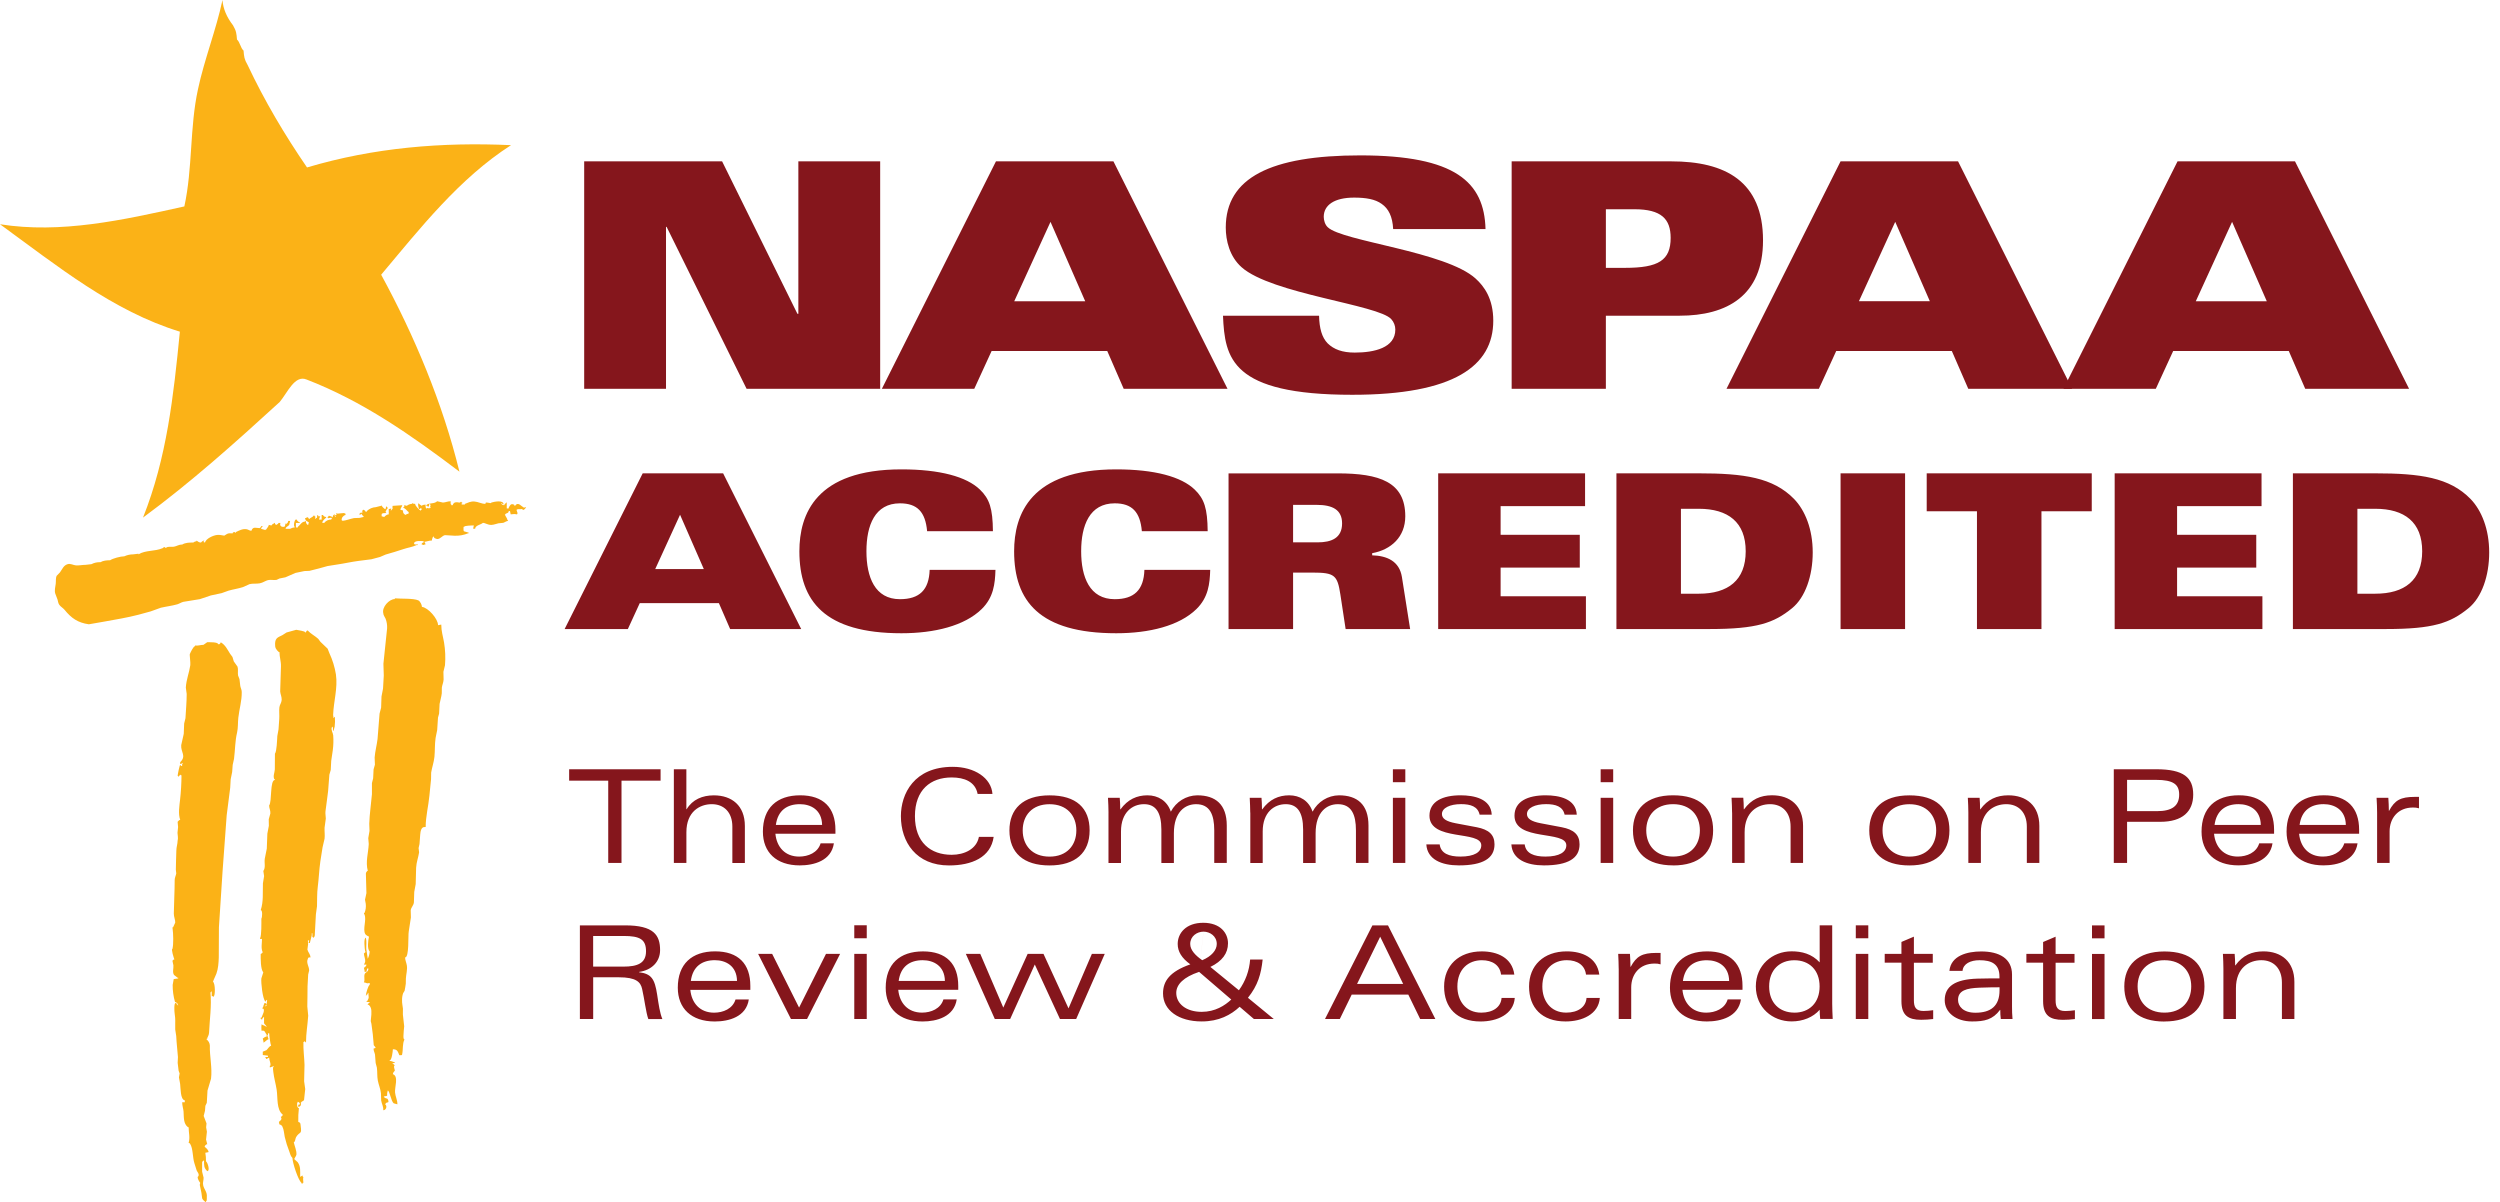
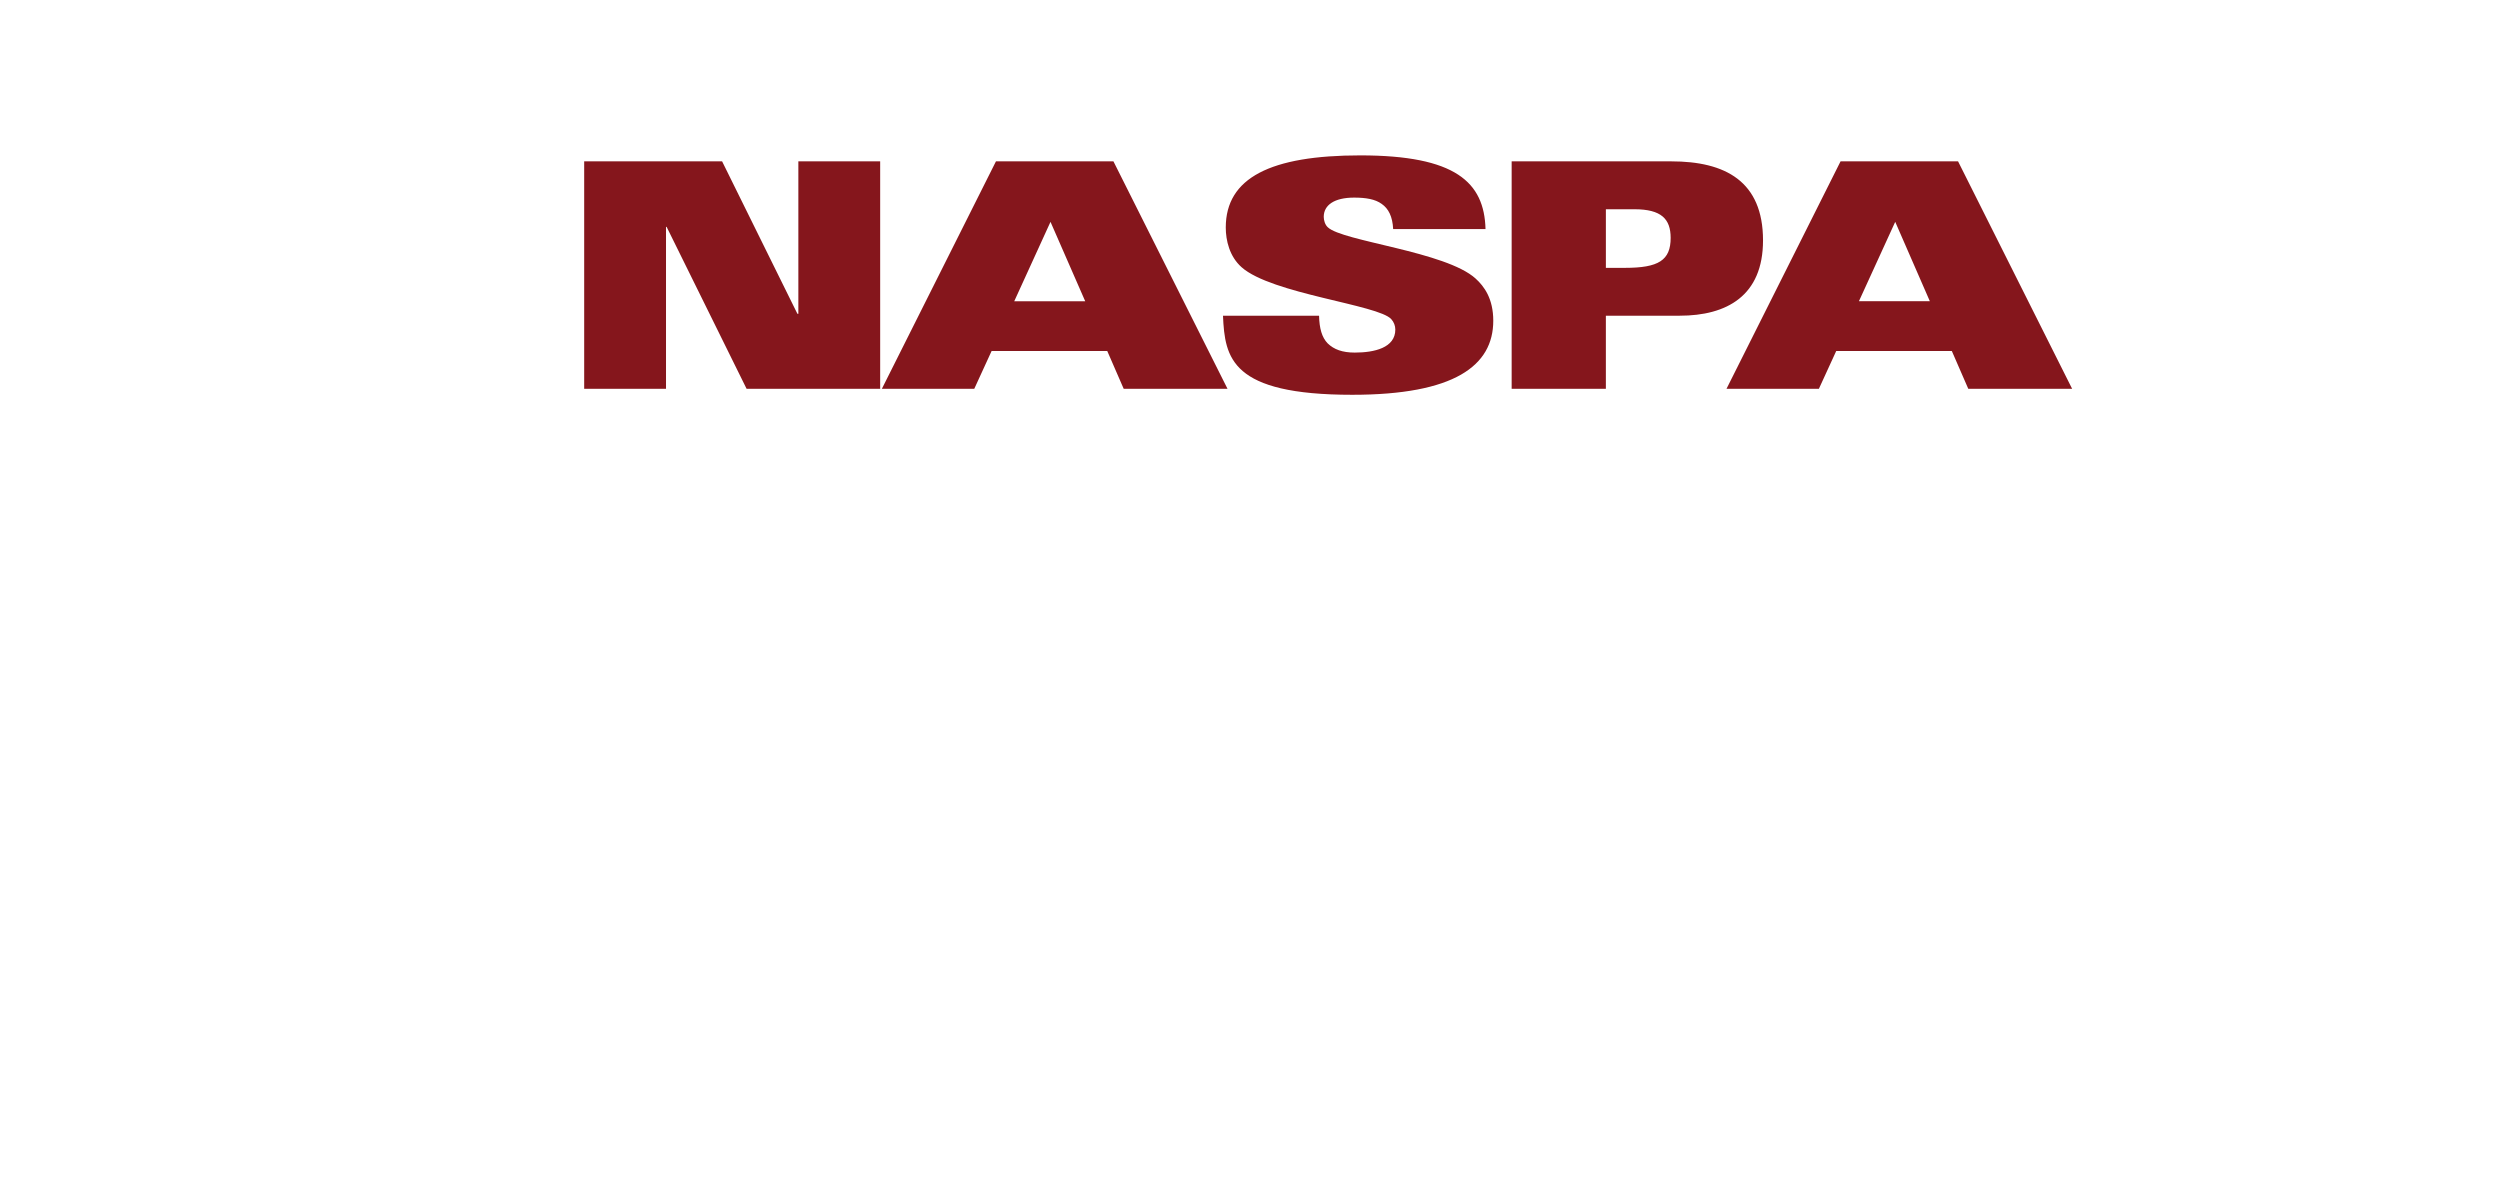
<svg xmlns="http://www.w3.org/2000/svg" width="260" height="125" viewBox="0 0 260 125" fill="none">
  <path d="M60.755 16.781L75.099 16.781L82.931 32.636H83.029V16.781H91.538V40.434H77.645L69.329 23.595H69.265V40.434H60.755L60.755 16.781ZM103.578 16.781L115.797 16.781L127.66 40.434H116.864L115.153 36.502L103.128 36.502L101.324 40.434L91.716 40.434L103.579 16.781H103.578ZM112.862 31.329L109.252 23.072L105.481 31.329H112.862ZM137.183 32.836C137.214 34.147 137.472 35.095 138.084 35.717C138.732 36.341 139.6 36.669 140.893 36.669C142.921 36.669 145.113 36.176 145.113 34.278C145.113 33.877 144.962 33.489 144.694 33.195C143.37 31.688 132.25 30.573 129.123 27.789C127.869 26.675 127.48 25.007 127.48 23.662C127.48 18.484 132.156 16.16 141.471 16.16C151.366 16.16 154.367 18.942 154.494 23.826H144.889C144.823 22.516 144.405 21.696 143.695 21.205C143.019 20.713 142.051 20.551 140.824 20.551C138.763 20.551 137.669 21.336 137.669 22.547C137.669 22.907 137.799 23.366 138.084 23.63C139.6 25.104 150.368 26.152 153.463 28.97C154.366 29.788 155.3 31.067 155.3 33.358C155.3 38.043 151.237 41.058 140.636 41.058C127.996 41.058 127.385 37.225 127.191 32.834H137.183V32.836ZM157.21 16.781H173.811C179.421 16.781 183.354 18.846 183.354 25.003C183.354 30.769 179.58 32.833 174.685 32.833H167.01V40.435H157.212V16.781H157.21ZM167.009 27.856H169.01C172.492 27.856 173.748 27.07 173.748 24.744C173.748 22.773 172.781 21.762 169.977 21.762H167.011V27.856H167.009ZM191.419 16.781L203.638 16.781L215.501 40.434H204.7L202.989 36.502L190.968 36.502L189.165 40.434H179.557L191.419 16.781ZM200.704 31.329L197.103 23.071L193.328 31.328H200.71H200.704V31.329Z" fill="#85161C" />
-   <path d="M226.462 16.781H238.681L250.544 40.434H239.743L238.032 36.502H226.012L224.205 40.434H214.601L226.464 16.781H226.462ZM235.745 31.329L232.137 23.072L228.363 31.329H235.745ZM66.841 49.226H75.205L83.325 65.421H75.935L74.765 62.728H66.534L65.297 65.421H58.722L66.841 49.226ZM73.198 59.185L70.726 53.534L68.142 59.185H73.198ZM96.42 55.244C96.241 53.248 95.404 52.346 93.594 52.346C90.99 52.346 90.109 54.634 90.109 57.33C90.109 60.026 90.99 62.315 93.594 62.315C95.626 62.315 96.618 61.351 96.684 59.264H103.528C103.485 60.722 103.33 62.135 102.093 63.344C100.306 65.094 97.173 65.858 93.751 65.858C85.766 65.858 83.136 62.516 83.136 57.335C83.136 53.498 84.834 48.814 93.751 48.814C97.743 48.814 100.526 49.576 101.916 50.921C102.91 51.883 103.241 52.87 103.264 55.248H96.42V55.244ZM118.753 55.244C118.578 53.248 117.737 52.346 115.93 52.346C113.323 52.346 112.441 54.634 112.441 57.33C112.441 60.026 113.323 62.315 115.93 62.315C117.959 62.315 118.952 61.351 119.018 59.264L125.862 59.264C125.818 60.722 125.664 62.135 124.427 63.344C122.64 65.094 119.507 65.858 116.085 65.858C108.1 65.858 105.469 62.516 105.469 57.335C105.469 53.498 107.168 48.814 116.085 48.814C120.077 48.814 122.86 49.576 124.253 50.921C125.245 51.883 125.575 52.87 125.598 55.248L118.754 55.248V55.244H118.753ZM127.764 49.231H139.106C143.454 49.231 146.149 50.107 146.149 53.695C146.149 55.825 144.69 57.172 142.705 57.531V57.754C144.251 57.798 145.53 58.361 145.797 59.997L146.655 65.426H139.946L139.397 61.815C139.088 59.819 138.799 59.549 136.504 59.549H134.481V65.426H127.769L127.769 49.226L127.764 49.231ZM134.481 56.405H137.041C138.474 56.405 139.577 55.955 139.577 54.434C139.577 53.001 138.562 52.506 136.928 52.506H134.481V56.409V56.405ZM149.575 49.226H164.847V52.637H156.064V55.619H164.297V59.029H156.064V62.011H164.936V65.422H149.571V49.226H149.575ZM168.112 49.226H176.652C181.354 49.226 184.398 49.655 186.583 51.892C187.733 53.082 188.523 55.033 188.523 57.456C188.523 59.88 187.751 62.144 186.361 63.264C184.485 64.792 182.718 65.42 177.797 65.42H168.108V49.226H168.112ZM174.821 61.745H176.676C179.721 61.745 181.553 60.354 181.553 57.328C181.553 54.301 179.718 52.913 176.671 52.913H174.817V61.746H174.821V61.745ZM191.419 49.226H198.128V65.421H191.419V49.226ZM205.607 53.175H200.377V49.226L217.543 49.226V53.175H212.311V65.421H205.604V53.175H205.607ZM219.93 49.226H235.2V52.637H226.417V55.619H234.651V59.029H226.417V62.011H235.29V65.422H219.926V49.226H219.93ZM238.468 49.226H247.006C251.707 49.226 254.752 49.655 256.937 51.892C258.084 53.082 258.876 55.033 258.876 57.456C258.876 59.88 258.105 62.144 256.709 63.264C254.833 64.792 253.072 65.42 248.147 65.42H238.462V49.226H238.468ZM245.173 61.745H247.027C250.073 61.745 251.908 60.354 251.908 57.328C251.908 54.301 250.069 52.913 247.024 52.913H245.169V61.746H245.173V61.745ZM63.256 81.19H59.191L59.191 80.003H68.701V81.189H64.637V89.745H63.256V81.19ZM70.08 80.005H71.382V84.16H71.41C72.019 83.147 73.057 82.716 74.239 82.716C76.112 82.716 77.466 83.782 77.466 85.901V89.749H76.165V85.969C76.165 84.462 75.275 83.634 74.027 83.634C72.779 83.634 71.385 84.404 71.385 86.549V89.747H70.081V80.005H70.08ZM86.879 86.71H80.642C80.776 88.101 81.653 89.085 83.112 89.085C84.054 89.085 85.051 88.68 85.343 87.708H86.724C86.459 89.517 84.652 90.001 83.178 90.001C80.734 90.001 79.341 88.639 79.341 86.492C79.341 84.022 80.801 82.712 83.219 82.712C85.637 82.712 86.885 84.01 86.885 86.306V86.712H86.879V86.71ZM85.498 85.792C85.472 84.227 84.329 83.634 83.187 83.634C81.846 83.634 80.89 84.293 80.69 85.792H85.498ZM103.341 87.033C103.04 89.179 101.05 90.006 98.699 90.006C95.277 90.006 93.693 87.562 93.693 84.879C93.693 82.561 95.061 79.75 99.085 79.75C101.355 79.75 103.095 80.909 103.215 82.571H101.673C101.433 81.302 100.304 80.855 98.977 80.855C96.786 80.855 95.153 82.14 95.153 84.879C95.153 87.618 96.786 88.899 98.977 88.899C100.292 88.899 101.567 88.305 101.806 87.037H103.341V87.033ZM109.15 90.006C106.44 90.006 104.98 88.684 104.98 86.361C104.98 84.159 106.362 82.717 109.15 82.717C111.937 82.717 113.32 84.042 113.32 86.361C113.32 88.681 111.857 90.006 109.15 90.006ZM106.361 86.361C106.361 87.9 107.33 89.089 109.15 89.089C110.969 89.089 111.94 87.9 111.94 86.361C111.94 84.823 110.97 83.637 109.15 83.637C107.329 83.637 106.361 84.82 106.361 86.357V86.361ZM115.284 84.507C115.284 83.996 115.258 83.511 115.23 82.972H116.452C116.478 83.307 116.506 83.7 116.506 84.173H116.532C117.289 83.13 118.243 82.713 119.335 82.713C120.428 82.713 121.38 83.269 121.766 84.414C122.307 83.379 123.362 82.726 124.515 82.713C126.414 82.713 127.584 83.659 127.584 85.858V89.746H126.282V86.359C126.282 84.712 125.818 83.635 124.395 83.635C123.255 83.635 122.084 84.43 122.084 86.657V89.75H120.783V86.28C120.783 84.457 120.172 83.634 118.978 83.634C117.785 83.634 116.583 84.471 116.583 86.468V89.749H115.282V84.508H115.284V84.507ZM130.024 84.507C130.024 83.996 129.996 83.511 129.971 82.972H131.195C131.221 83.307 131.246 83.7 131.246 84.173H131.272C132.03 83.13 132.983 82.713 134.076 82.713C135.169 82.713 136.122 83.269 136.507 84.414C137.047 83.379 138.1 82.726 139.253 82.713C141.151 82.713 142.322 83.659 142.322 85.858V89.746H141.018V86.359C141.018 84.712 140.554 83.635 139.135 83.635C137.994 83.635 136.824 84.43 136.824 86.657V89.75H135.524V86.28C135.524 84.457 134.914 83.634 133.717 83.634C132.519 83.634 131.321 84.471 131.321 86.468V89.749H130.032V84.508H130.024V84.507ZM144.853 80.002H146.153V81.349H144.861V80.003H144.853V80.002ZM144.853 82.97H146.153V89.744H144.861V82.972L144.853 82.97ZM149.725 87.815C149.845 88.757 150.695 89.084 151.877 89.084C153.336 89.084 154.053 88.621 154.053 87.91C154.053 86.33 148.664 87.531 148.664 84.832C148.664 83.335 150.055 82.712 151.902 82.712C153.283 82.712 155.064 83.06 155.14 84.724H153.88C153.692 83.876 152.949 83.63 151.952 83.63C150.785 83.63 149.961 84.036 149.961 84.656C149.961 85.128 150.385 85.426 151.382 85.617L153.586 86.033C154.835 86.277 155.429 86.803 155.429 87.816C155.429 89.258 154.247 90.001 151.724 90.001C149.945 90.001 148.43 89.394 148.338 87.816H149.725V87.815ZM158.568 87.815C158.682 88.757 159.535 89.084 160.72 89.084C162.179 89.084 162.897 88.621 162.897 87.91C162.897 86.33 157.507 87.531 157.507 84.832C157.507 83.335 158.899 82.712 160.746 82.712C162.127 82.712 163.904 83.06 163.984 84.724H162.72C162.535 83.876 161.793 83.63 160.796 83.63C159.625 83.63 158.804 84.036 158.804 84.656C158.804 85.128 159.228 85.426 160.223 85.617L162.427 86.033C163.676 86.277 164.274 86.803 164.274 87.816C164.274 89.258 163.092 90.001 160.569 90.001C158.789 90.001 157.275 89.394 157.182 87.816H158.568V87.815ZM166.468 80.002H167.772V81.349H166.468V80.003V80.002ZM166.468 82.97H167.772V89.744H166.468V82.97ZM173.996 90C171.29 90 169.827 88.679 169.827 86.356C169.827 84.153 171.209 82.711 173.996 82.711C176.784 82.711 178.165 84.036 178.165 86.356C178.165 88.675 176.715 90.006 174.004 90.006L173.996 90ZM171.21 86.357C171.21 87.895 172.18 89.084 173.999 89.084C175.817 89.084 176.788 87.895 176.788 86.357C176.788 84.819 175.82 83.633 173.999 83.633C172.177 83.633 171.21 84.82 171.21 86.357ZM180.135 84.502C180.135 83.991 180.106 83.506 180.081 82.967H181.302C181.328 83.302 181.354 83.695 181.354 84.168H181.38C182.141 83.125 183.091 82.709 184.29 82.709C186.163 82.709 187.518 83.775 187.518 85.894V89.742L186.221 89.742V85.969C186.221 84.462 185.333 83.634 184.085 83.634C182.838 83.634 181.441 84.404 181.441 86.549V89.747H180.141V84.508L180.135 84.502ZM198.573 90.006C195.863 90.006 194.404 88.684 194.404 86.361C194.404 84.159 195.783 82.717 198.573 82.717C201.363 82.717 202.742 84.042 202.742 86.361C202.742 88.681 201.281 90.006 198.573 90.006ZM195.783 86.361C195.783 87.9 196.753 89.089 198.574 89.089C200.394 89.089 201.363 87.9 201.363 86.361C201.363 84.823 200.392 83.637 198.574 83.637C196.756 83.637 195.783 84.82 195.783 86.357V86.361ZM204.708 84.507C204.708 83.996 204.682 83.511 204.654 82.972H205.879C205.905 83.307 205.93 83.7 205.93 84.173H205.956C206.714 83.13 207.667 82.713 208.864 82.713C210.74 82.713 212.092 83.78 212.092 85.899V89.746H210.79V85.969C210.79 84.462 209.899 83.634 208.653 83.634C207.406 83.634 206.012 84.404 206.012 86.549V89.747H204.708V84.508V84.507ZM219.836 80.002H224.244C227.122 80.002 228.094 80.877 228.094 82.634C228.094 84.39 226.99 85.468 224.672 85.468H221.216V89.746H219.834V80.003H219.836V80.002ZM224.323 84.36C225.92 84.36 226.634 83.793 226.634 82.634C226.634 81.58 226.036 81.106 224.218 81.106H221.216V84.361H224.323V84.36ZM236.498 86.708H230.26C230.393 88.099 231.269 89.083 232.727 89.083C233.673 89.083 234.666 88.677 234.96 87.706H236.341C236.075 89.514 234.273 89.999 232.798 89.999C230.353 89.999 228.961 88.637 228.961 86.49C228.961 84.02 230.42 82.71 232.839 82.71C235.258 82.71 236.504 84.007 236.504 86.303V86.709H236.498V86.708ZM235.121 85.79C235.095 84.225 233.954 83.632 232.81 83.632C231.47 83.632 230.513 84.291 230.314 85.79H235.121ZM245.347 86.708H239.106C239.239 88.099 240.115 89.083 241.573 89.083C242.518 89.083 243.512 88.677 243.806 87.706H245.185C244.922 89.514 243.117 89.999 241.64 89.999C239.199 89.999 237.803 88.637 237.803 86.49C237.803 84.02 239.264 82.71 241.681 82.71C244.098 82.71 245.348 84.007 245.348 86.303V86.709H245.347V86.708ZM243.966 85.79C243.94 84.225 242.796 83.632 241.655 83.632C240.315 83.632 239.358 84.291 239.158 85.79H243.966ZM247.219 84.508C247.219 83.997 247.193 83.512 247.164 82.973H248.386C248.412 83.379 248.441 83.863 248.441 84.32H248.467C249.061 83.227 249.649 82.876 251.137 82.876H251.574V84.065C251.372 84.002 251.161 83.975 250.95 83.983C249.383 83.983 248.519 85.105 248.519 86.467V89.747H247.219V84.508ZM61.688 105.976H60.308V96.239H65.022C67.988 96.239 68.649 97.249 68.649 98.814C68.649 100.004 67.8 100.894 66.457 101.082V101.112C67.746 101.273 68.091 101.799 68.344 103.446C68.504 104.49 68.622 105.35 68.888 105.984H67.427C67.176 105.296 67.029 103.934 66.778 102.839C66.618 102.137 66.167 101.638 64.361 101.638H61.691V105.982L61.688 105.976ZM61.688 100.528H64.837C66.297 100.528 67.186 100.18 67.186 98.936C67.186 97.692 66.549 97.341 64.862 97.341H61.687V100.529H61.688V100.528ZM78.036 102.943H71.794C71.928 104.334 72.805 105.318 74.265 105.318C75.207 105.318 76.204 104.913 76.496 103.941H77.876C77.611 105.75 75.805 106.234 74.331 106.234C71.889 106.234 70.491 104.868 70.491 102.721C70.491 100.254 71.951 98.941 74.369 98.941C76.787 98.941 78.035 100.238 78.035 102.534V102.943H78.036ZM76.65 102.019C76.627 100.455 75.486 99.859 74.344 99.859C73.004 99.859 72.047 100.518 71.847 102.017H76.65V102.019ZM78.841 99.2H80.303L83.104 104.789L85.905 99.2H87.372L83.933 105.975H82.258L78.845 99.2H78.841ZM88.84 96.231H90.142V97.578H88.845V96.232H88.84V96.231ZM88.84 99.2H90.142V105.975H88.845V99.201H88.84V99.2ZM99.65 102.938H93.418C93.551 104.329 94.427 105.313 95.887 105.313C96.831 105.313 97.826 104.907 98.118 103.936H99.5C99.228 105.745 97.424 106.234 95.95 106.234C93.506 106.234 92.113 104.872 92.113 102.725C92.113 100.259 93.573 98.945 95.991 98.945C98.409 98.945 99.657 100.242 99.657 102.539V102.945L99.65 102.938ZM98.27 102.019C98.244 100.455 97.101 99.861 95.959 99.861C94.619 99.861 93.662 100.521 93.462 102.019H98.27ZM100.448 99.2L101.947 99.2L104.343 104.789L106.877 99.201H108.522L111.126 104.87L113.556 99.201H114.896L111.922 105.976H110.235L107.619 100.307L105.057 105.976H103.46L100.446 99.201L100.448 99.2ZM130.405 105.975L128.923 104.705C128.01 105.553 126.771 106.23 124.977 106.23C122.582 106.23 120.955 105.07 120.955 103.314C120.955 102.045 121.64 101.05 123.795 100.292C122.893 99.643 122.48 98.956 122.48 98.172C122.48 97.054 123.344 95.97 125.136 95.97C126.928 95.97 127.712 97.051 127.712 98.102C127.712 99.152 127.101 99.965 125.879 100.56L128.845 102.989C129.525 102.057 129.93 100.947 130.014 99.79H131.315C131.156 101.297 130.822 102.474 129.786 103.771L132.47 105.973H130.405V105.975ZM124.708 101.074C123.101 101.614 122.331 102.383 122.331 103.261C122.331 104.383 123.357 105.232 124.973 105.232C126.381 105.232 127.39 104.572 128.052 103.951L124.706 101.074L125.162 96.892C124.499 96.892 123.782 97.356 123.782 98.173C123.782 98.823 124.352 99.389 125.031 99.862C125.998 99.457 126.544 98.819 126.544 98.173C126.544 97.352 125.827 96.892 125.163 96.892L124.707 101.074H124.708ZM146.461 103.437H140.578L139.341 105.975H137.801L142.731 96.238H144.35L149.276 105.975H147.697L146.462 103.437H146.461ZM145.929 102.33L143.539 97.416L141.134 102.33H145.929ZM157.536 103.787C157.408 105.503 155.679 106.234 153.986 106.234C151.504 106.234 150.187 104.792 150.187 102.605C150.187 100.418 151.702 98.945 154.104 98.945C155.711 98.945 157.265 99.594 157.49 101.361H156.109C155.995 100.378 155.208 99.863 154.117 99.863C152.711 99.863 151.568 100.791 151.568 102.603C151.568 104.047 152.402 105.316 154.05 105.316C155.272 105.316 156.096 104.737 156.162 103.788H157.544H157.536V103.787ZM166.381 103.787C166.248 105.503 164.52 106.231 162.821 106.231C160.336 106.231 159.022 104.789 159.022 102.601C159.022 100.414 160.538 98.942 162.939 98.942C164.546 98.942 166.101 99.591 166.326 101.358H164.944C164.83 100.375 164.041 99.86 162.953 99.86C161.546 99.86 160.403 100.787 160.403 102.599C160.403 104.043 161.237 105.313 162.885 105.313C164.105 105.313 164.932 104.733 164.998 103.785H166.379L166.381 103.787ZM168.343 100.739C168.343 100.224 168.317 99.741 168.292 99.2H169.514C169.54 99.606 169.568 100.091 169.568 100.547H169.595C170.189 99.454 170.774 99.103 172.261 99.103H172.701V100.292C172.499 100.23 172.288 100.202 172.077 100.21C170.511 100.21 169.646 101.332 169.646 102.694V105.975H168.347V100.739H168.343ZM181.212 102.941H174.974C175.107 104.332 175.983 105.316 177.445 105.316C178.387 105.316 179.384 104.91 179.676 103.939H181.057C180.791 105.747 178.986 106.232 177.512 106.232C175.067 106.232 173.675 104.87 173.675 102.723C173.675 100.256 175.134 98.943 177.553 98.943C179.972 98.943 181.22 100.24 181.22 102.536V102.942H181.212V102.941ZM179.831 102.023C179.805 100.458 178.664 99.865 177.52 99.865C176.18 99.865 175.223 100.524 175.023 102.023H179.831ZM189.246 96.235H190.549L190.549 104.38C190.549 104.843 190.576 105.416 190.601 105.971H189.3C189.267 105.652 189.249 105.334 189.246 105.014C188.569 105.795 187.506 106.227 186.323 106.227C184.332 106.227 182.607 104.785 182.607 102.583C182.607 100.38 184.332 98.938 186.323 98.938C187.388 98.938 188.424 99.197 189.246 100.087V96.232V96.235ZM186.615 105.317C188.159 105.317 189.239 104.304 189.239 102.59C189.239 100.875 188.153 99.866 186.615 99.866C185.078 99.866 183.992 100.879 183.992 102.59C183.992 104.301 185.069 105.314 186.619 105.314L186.615 105.317ZM193.003 96.235H194.303V97.582H193.003V96.232V96.235ZM193.003 99.205H194.303L194.303 105.979H193.003L193.003 99.201V99.205ZM197.745 97.964L199.045 97.412V99.205H201.009V100.121H199.045L199.045 104.024C199.045 104.752 199.245 105.142 200.054 105.142C200.389 105.138 200.722 105.11 201.051 105.06V105.978C200.637 106.03 200.22 106.057 199.802 106.058C198.487 106.058 197.749 105.629 197.749 104.118L197.749 100.116H196.01V99.2H197.749V97.959L197.745 97.964ZM202.737 100.977C202.896 99.372 204.61 98.951 206.057 98.951C207.903 98.951 209.25 99.669 209.25 101.354L209.25 104.681C209.246 105.113 209.263 105.546 209.302 105.976H208.082C208.045 105.663 208.026 105.349 208.028 105.033H208.001C207.244 106.044 206.394 106.232 205.092 106.232C203.407 106.232 202.251 105.289 202.251 104.02C202.251 102.587 203.316 101.848 205.673 101.777C206.655 101.751 207.335 101.751 207.944 101.751V101.563C207.944 100.268 207.146 99.862 205.861 99.862C204.943 99.862 204.171 100.226 204.104 100.969H202.728L202.737 100.977ZM207.955 102.678C207.515 102.678 206.875 102.678 205.883 102.718C204.528 102.771 203.637 103.001 203.637 103.988C203.637 104.662 204.18 105.324 205.444 105.324C207.051 105.324 207.953 104.622 207.953 102.986V102.678H207.955ZM212.483 97.968L213.783 97.416V99.21H215.751V100.125H213.783L213.783 104.028C213.783 104.756 213.983 105.147 214.795 105.147C215.128 105.142 215.46 105.114 215.79 105.065V105.983C215.377 106.035 214.96 106.061 214.544 106.063C213.225 106.063 212.483 105.634 212.483 104.122L212.483 100.116H210.743V99.2H212.483V97.959V97.968ZM217.568 96.241H218.872V97.588H217.568V96.232V96.241ZM217.568 99.211H218.872L218.872 105.985H217.568L217.568 99.201V99.211ZM225.096 106.241C222.386 106.241 220.927 104.92 220.927 102.597C220.927 100.394 222.308 98.952 225.096 98.952C227.884 98.952 229.265 100.277 229.265 102.597C229.265 104.916 227.811 106.234 225.104 106.234L225.096 106.241ZM222.311 102.586C222.311 104.125 223.278 105.314 225.1 105.314C226.921 105.314 227.888 104.125 227.888 102.586C227.888 101.048 226.921 99.862 225.1 99.862C223.278 99.862 222.311 101.052 222.311 102.586ZM231.234 100.739C231.234 100.224 231.208 99.741 231.183 99.2H232.404C232.431 99.539 232.456 99.928 232.456 100.401H232.482C233.239 99.358 234.193 98.942 235.392 98.942C237.265 98.942 238.616 100.011 238.616 102.127V105.975H237.319V102.196C237.319 100.689 236.426 99.861 235.178 99.861C233.93 99.861 232.538 100.631 232.538 102.776V105.975H231.234L231.234 100.739Z" fill="#85161C" />
-   <path d="M45.466 52.131C45.666 52.176 45.867 52.224 46.065 52.267C46.334 52.253 46.562 52.131 46.873 52.131C46.873 52.238 46.825 52.472 46.941 52.472V52.542H47.076C47.274 51.95 47.881 52.431 47.881 52.201C47.972 52.201 48.014 52.156 48.014 52.268H48.081V52.333C48.055 52.342 47.92 52.403 48.014 52.403V52.47H48.35V52.403C48.682 52.28 48.937 52.123 49.351 52.159C49.739 52.188 50.08 52.403 50.492 52.403V52.333C50.525 52.124 51.094 52.449 51.094 52.266C51.347 52.195 52.369 51.947 52.369 52.47C52.296 52.435 52.186 52.333 52.1 52.333C52.164 52.461 52.294 52.54 52.435 52.539C52.486 52.448 52.515 52.333 52.636 52.333V52.266H52.702V52.879H52.903V52.813C53.017 52.595 53.113 52.342 53.41 52.465C53.474 52.477 53.517 52.537 53.508 52.602H53.574C53.899 52.106 54.258 52.739 54.445 52.739V52.808L54.715 52.739C54.673 52.845 54.52 53.059 54.38 53.028C54.33 52.974 54.337 52.941 54.246 52.941C54.132 52.988 53.776 52.902 53.776 53.011H53.71C53.753 53.148 53.8 53.283 53.843 53.418H53.78V53.492H53.714C53.513 53.423 53.314 53.492 53.111 53.492L53.039 53.151H52.905C52.905 53.426 52.57 53.345 52.57 53.492H52.504C52.548 53.684 52.772 53.908 52.772 54.104C52.86 54.104 52.837 54.08 52.837 54.171C52.619 54.206 52.529 54.309 52.34 54.373L51.841 54.423C51.598 54.469 51.385 54.581 51.103 54.591C50.735 54.603 50.465 54.378 50.221 54.378C50.022 54.566 49.416 54.636 49.416 54.991H49.215V54.921C49.237 54.83 49.263 54.739 49.284 54.648C49.108 54.642 48.277 54.662 48.277 54.785H48.211C48.211 54.907 48.169 55.261 48.277 55.261C48.433 55.305 48.59 55.353 48.745 55.397V55.463H48.682C48.236 55.649 47.755 55.735 47.273 55.715L46.277 55.656C45.983 55.715 45.821 56.029 45.521 56.056C45.502 56.057 45.481 56.057 45.462 56.056L45.397 56.042C45.337 56.021 45.276 56.001 45.213 55.976C45.151 55.941 45.116 55.873 45.123 55.802H45.058V55.87C44.967 55.87 44.992 55.847 44.992 55.937C44.937 56.017 44.913 56.114 44.925 56.21C44.616 56.21 44.331 56.347 44.12 56.347C44.196 56.42 44.243 56.516 44.256 56.622H44.123V56.689C44.032 56.664 43.944 56.644 43.853 56.622V56.552C43.923 56.48 43.954 56.417 44.056 56.417V56.28C43.809 56.271 43.05 56.18 43.05 56.552H43.115V56.622H43.458V56.689H43.323C42.848 56.907 42.419 56.948 41.927 57.116C41.335 57.313 40.724 57.501 40.113 57.671L39.519 57.925L38.626 58.164L37.292 58.334C36.542 58.43 35.847 58.598 35.084 58.707C34.944 58.727 34.071 58.868 34.071 58.868C33.448 59.039 32.803 59.229 32.179 59.369L31.657 59.39C31.349 59.453 31.039 59.521 30.727 59.584L29.686 60.039C29.481 60.083 29.275 60.125 29.067 60.165L28.764 60.307C28.49 60.353 28.215 60.282 27.958 60.318C27.6 60.374 27.374 60.601 27.011 60.666C26.647 60.731 26.303 60.666 25.961 60.748C25.733 60.852 25.503 60.955 25.269 61.058C24.775 61.219 24.268 61.284 23.76 61.431L23.052 61.686C22.677 61.769 22.3 61.849 21.923 61.928C21.54 62.058 21.16 62.187 20.783 62.312L19.072 62.59C18.843 62.646 18.645 62.788 18.437 62.849C17.86 63.012 17.297 63.072 16.726 63.204C16.377 63.33 16.027 63.459 15.676 63.583C15.253 63.699 14.833 63.815 14.408 63.93C13.243 64.233 12.012 64.436 10.825 64.65L9.238 64.926C8.086 64.763 7.413 64.283 6.713 63.419C6.545 63.216 6.318 63.114 6.165 62.896C6.051 62.74 6.036 62.542 5.986 62.363L5.742 61.715C5.652 61.405 5.753 61.02 5.796 60.714C5.83 60.441 5.775 60.11 5.897 59.879L6.239 59.524C6.483 59.192 6.603 58.794 7.048 58.67C7.329 58.589 7.618 58.776 7.897 58.8C8.239 58.824 8.558 58.743 8.904 58.743C9.105 58.718 9.304 58.698 9.507 58.674C9.797 58.524 10.12 58.453 10.445 58.47C10.723 58.303 11.092 58.266 11.451 58.266C11.729 58.073 12.548 57.856 12.926 57.856C13.221 57.721 13.542 57.651 13.866 57.652C14.044 57.628 14.224 57.606 14.402 57.585V57.652C15.131 57.2 16.113 57.359 16.899 57.014C16.973 56.98 17.013 56.997 17.013 56.898C17.104 56.898 17.147 56.854 17.147 56.965H17.282C17.471 56.795 17.824 56.902 18.08 56.859C18.386 56.805 18.595 56.628 18.959 56.628C19.282 56.434 19.673 56.424 20.099 56.424C20.195 56.346 20.313 56.298 20.435 56.287V56.22C20.583 56.319 20.698 56.426 20.902 56.426C20.979 56.325 21.162 56.184 21.305 56.22H21.249C21.215 56.286 21.209 56.356 21.114 56.356L21.315 56.426C21.424 56.01 22.178 55.672 22.592 55.633C22.864 55.603 23.08 55.682 23.323 55.707L23.622 55.524C23.811 55.427 23.982 55.472 24.199 55.472V55.402C24.288 55.402 24.267 55.423 24.267 55.335H24.401C24.428 55.384 24.48 55.41 24.535 55.402V55.335C24.871 55.176 25.231 54.965 25.666 55.043C25.837 55.074 25.95 55.2 26.145 55.2C26.308 54.72 26.634 54.926 27.017 54.926C27.073 54.845 27.151 54.83 27.151 54.722H27.35C27.272 54.802 27.151 54.874 27.151 54.996C27.307 55.037 27.466 55.087 27.619 55.129V55.063H27.687C27.752 54.931 27.956 54.738 27.956 54.585L28.225 54.652C28.291 54.57 28.375 54.45 28.493 54.45V54.382H28.559C28.604 54.479 28.635 54.586 28.759 54.586C28.83 54.505 28.962 54.49 28.962 54.382H29.163C28.987 54.877 29.632 54.833 29.632 54.722C29.653 54.63 29.677 54.541 29.698 54.45H29.77V54.516C29.875 54.41 29.971 54.337 29.971 54.175H30.174C30.14 54.312 30.108 54.45 30.079 54.585C29.983 54.74 29.704 54.782 29.704 54.994H30.174C30.316 54.911 30.477 54.863 30.641 54.858V54.79C30.487 54.675 30.632 54.039 30.775 54.039V53.972C30.881 54.079 31.003 54.313 31.178 54.313V54.382H30.775V54.859H30.978V54.791C31.218 54.614 31.372 54.246 31.716 54.246V54.178H31.784C31.813 54.308 31.869 54.587 32.052 54.587C32.076 54.496 32.098 54.406 32.118 54.314C32.02 54.264 31.784 54.169 31.784 54.04C31.735 54.015 31.708 53.96 31.716 53.905C31.8 53.873 31.916 53.878 31.916 53.768C32.01 53.813 32.117 53.844 32.117 53.972H32.183C32.271 53.827 32.586 53.772 32.586 53.632H32.721V53.7H32.789V53.972H32.849V53.905C32.928 53.865 32.984 53.865 32.984 53.768C32.984 53.671 32.94 53.564 33.05 53.564V53.631C33.139 53.631 33.116 53.609 33.116 53.698H33.319C33.24 53.794 33.193 53.913 33.185 54.038H33.451V53.562H33.585C33.65 53.688 33.779 53.767 33.919 53.766V53.835C33.771 53.967 33.519 54.161 33.519 54.381H33.72C33.897 54.151 34.172 54.022 34.458 54.033V53.967C34.547 53.967 34.524 53.989 34.524 53.9H34.458V53.833C34.344 53.855 34.235 53.879 34.122 53.9V53.833H34.056V53.763H34.122C34.122 53.672 34.099 53.696 34.189 53.696V53.629C34.288 53.66 34.591 53.726 34.591 53.833C34.62 53.746 34.615 53.559 34.726 53.559V53.492H34.792C34.808 53.593 34.798 53.762 34.927 53.762V53.695H34.862V53.558C34.952 53.558 34.995 53.6 34.995 53.492C34.97 53.403 34.964 53.355 35.06 53.355V53.423C35.19 53.398 35.798 53.363 35.798 53.355C35.831 53.397 35.88 53.423 35.933 53.423V53.559C35.686 53.618 35.515 53.848 35.529 54.105H35.597V54.172C36.038 54.127 36.396 53.962 36.817 53.88C37.011 53.875 37.209 53.869 37.403 53.86C37.539 53.829 37.675 53.797 37.811 53.763V53.696C37.731 53.629 37.611 53.545 37.611 53.423C37.536 53.468 37.407 53.61 37.407 53.492H37.344C37.385 53.426 37.613 53.184 37.613 53.355H37.679V53.083C37.768 53.083 37.745 53.105 37.745 53.016H37.811C37.89 53.078 38.014 53.093 38.014 53.22H38.148V53.153C38.402 52.906 38.736 52.76 39.088 52.743L39.624 52.606V52.542C39.743 52.641 39.932 52.949 40.093 52.949C40.117 52.857 40.141 52.767 40.161 52.675H40.229V52.744H40.293C40.293 52.837 40.339 52.949 40.229 52.949C40.229 53.034 39.98 53.289 40.161 53.289V53.356C40.031 53.362 39.692 53.34 39.692 53.493V53.696C39.782 53.721 39.872 53.745 39.961 53.763C40.068 53.638 40.256 53.493 40.43 53.493V52.947C40.52 52.923 40.61 52.903 40.698 52.88L40.632 53.086H40.698V53.019H40.767V52.95H40.834C40.801 52.827 40.834 52.503 40.834 52.609C41.176 52.584 41.507 52.565 41.841 52.543C41.806 52.695 41.64 52.877 41.64 53.019L41.91 53.086V53.154C41.898 53.358 42.044 53.536 42.244 53.56V53.492C42.31 53.468 42.445 53.376 42.445 53.492C42.47 53.411 42.572 53.218 42.445 53.218C42.309 53.089 42.102 52.812 41.908 52.812C41.931 52.761 41.986 52.733 42.04 52.742V52.538L42.309 52.604C42.463 52.481 42.65 52.411 42.845 52.401V52.333C42.95 52.38 43.065 52.405 43.18 52.403C43.15 52.622 43.716 53.113 43.716 53.085H43.785C43.785 52.994 43.761 53.018 43.851 53.018V52.881H43.716V52.815C43.671 52.881 43.681 52.951 43.583 52.951C43.552 52.86 43.387 52.338 43.583 52.338V52.407C43.674 52.457 43.801 52.61 43.918 52.61V52.544H43.852L44.255 52.474C44.264 52.612 44.231 52.883 44.389 52.883C44.418 52.837 44.469 52.812 44.523 52.818C44.55 52.866 44.604 52.892 44.657 52.883V52.818H44.792C44.792 52.725 44.813 52.748 44.726 52.748C44.74 52.648 44.832 52.474 44.726 52.474V52.407H44.657C44.633 52.499 44.614 52.589 44.591 52.679C44.497 52.679 44.457 52.724 44.457 52.612H44.322V52.546C44.41 52.546 44.388 52.567 44.388 52.477C44.73 52.289 45.166 52.414 45.468 52.129L45.466 52.131ZM41.062 62.226C41.671 62.288 43.011 62.208 43.508 62.441C43.691 62.526 43.881 62.904 43.881 63.113C44.538 63.199 45.556 64.358 45.556 65.022C45.67 64.998 45.784 64.978 45.892 64.955C45.892 65.658 46.072 66.179 46.18 66.81C46.31 67.593 46.344 68.391 46.279 69.183L46.115 69.867L46.135 70.678C46.114 70.986 45.992 71.23 45.952 71.507L45.945 72.108C45.902 72.497 45.781 72.842 45.717 73.206C45.699 73.544 45.684 73.881 45.666 74.219C45.627 74.357 45.592 74.496 45.552 74.626L45.467 75.923L45.302 76.743C45.206 77.398 45.246 78.053 45.182 78.713C45.124 79.274 44.927 79.811 44.84 80.355L44.83 81.027L44.66 82.737C44.56 83.803 44.27 84.933 44.27 86.011H44.203C43.771 85.965 43.731 86.526 43.699 86.823C43.667 87.12 43.666 87.449 43.629 87.778C43.598 87.916 43.567 88.057 43.533 88.198L43.587 88.644C43.507 89.17 43.31 89.66 43.277 90.239L43.233 91.942L43.082 92.761C43.067 93.122 43.058 93.486 43.046 93.849C43.009 94.181 42.751 94.365 42.714 94.674L42.733 95.419L42.511 96.864C42.425 97.295 42.572 99.577 42.127 99.577C42.147 99.897 42.268 100.129 42.313 100.408C42.383 100.839 42.235 101.336 42.212 101.759L42.203 102.293C42.164 102.519 42.139 102.801 42.078 103.042C42.029 103.124 41.978 103.205 41.928 103.289C41.846 103.521 41.807 103.766 41.814 104.013C41.799 104.327 41.878 104.609 41.905 104.9C41.905 105.103 41.905 105.306 41.899 105.504L42.035 106.734L41.989 107.218C41.995 107.41 41.875 108.099 42.068 108.099C41.83 108.563 41.943 109.128 41.821 109.653C41.801 109.727 41.821 109.738 41.73 109.738H41.53C41.37 109.372 41.342 109.122 40.858 109.122C40.849 109.363 40.744 110.281 40.524 110.281V110.346H40.658C40.793 110.396 40.924 110.442 41.059 110.487V110.552H40.924C40.876 110.602 40.858 110.623 40.858 110.552H40.793C40.855 110.654 41.059 110.734 41.059 110.829H40.992C40.932 111.02 41.059 111.164 41.059 111.372C40.948 111.452 40.875 111.576 40.858 111.712C41.484 111.927 41.029 113.093 41.086 113.619C41.123 114.035 41.331 114.403 41.331 114.849C41.202 114.814 41.076 114.775 40.944 114.744C40.665 114.521 40.522 113.416 40.326 113.416C40.268 113.591 40.245 113.778 40.26 113.962C40.146 113.987 40.038 114.012 39.925 114.033V114.1H39.991V114.168L40.293 114.273C40.347 114.323 40.488 114.646 40.328 114.646C40.247 114.69 40.127 114.658 40.127 114.782H40.058V114.849C40.298 115.013 40.164 115.466 39.858 115.466C39.893 115.075 39.701 114.828 39.642 114.449L39.618 113.695C39.57 113.245 39.381 112.819 39.295 112.385C39.21 111.95 39.255 111.492 39.197 111.039L39.069 110.552L39.001 109.677C38.961 109.463 38.85 109.304 38.85 109.054C38.917 109.03 38.985 109.01 39.05 108.987V108.92C39.029 108.905 38.871 108.701 38.871 108.701C38.813 107.902 38.742 107.194 38.626 106.47C38.602 106.378 38.579 106.285 38.557 106.193C38.59 105.854 38.693 105.164 38.569 104.834C38.519 104.704 38.415 104.486 38.246 104.486V104.414C38.335 104.414 38.311 104.435 38.311 104.347C38.335 104.296 38.39 104.267 38.446 104.276V104.209H38.11V104.142H38.179C38.444 103.657 38.312 103.751 38.312 103.255H38.247V103.393C38.159 103.424 38.111 103.42 38.111 103.529H38.045C38.063 103.326 38.305 102.436 38.448 102.436V102.233H38.382C38.131 102.335 38.061 102.166 37.844 102.166C37.85 102.147 37.858 102.128 37.866 102.11C37.957 101.861 37.835 101.562 37.924 101.309C37.997 101.091 38.314 101.115 38.314 100.729H38.181L38.112 101.07H37.912V100.935L37.846 100.661C37.947 100.579 38.114 100.47 38.114 100.32H37.846C37.896 100.212 37.98 100.102 37.98 99.979C38.01 99.757 37.846 99.4 37.846 99.16C37.899 99.119 38.124 98.957 37.98 98.957C37.93 98.734 37.795 97.524 38.046 97.524C38.15 97.891 38.077 98.288 38.092 98.683L38.247 99.712C38.363 99.478 38.431 99.222 38.447 98.96C38.164 98.652 38.288 97.83 38.367 97.454C38.367 97.429 38.374 97.409 38.38 97.389H38.312C38.192 97.299 38.067 97.273 37.985 97.136C37.704 96.646 38.134 95.67 37.914 95.136C37.88 95.056 37.79 94.936 37.914 94.936C38.034 94.638 38.077 94.314 38.039 93.996C38.011 93.851 37.988 93.713 37.96 93.574L38.108 92.886L38.059 91.119C38.059 91.003 38.022 90.708 38.115 90.708C38.151 90.626 38.151 90.573 38.25 90.573C37.999 89.618 38.304 88.728 38.35 87.778C38.333 87.574 38.315 87.37 38.3 87.165L38.428 86.416C38.42 86.167 38.412 85.916 38.403 85.667C38.434 84.65 38.597 83.608 38.682 82.595V81.436L38.807 80.949C38.821 80.635 38.838 80.323 38.853 80.013L38.992 79.526C38.982 79.279 38.971 79.031 38.962 78.783C39.007 78.149 39.19 77.486 39.264 76.863C39.335 75.977 39.408 75.096 39.475 74.215C39.531 74.006 39.59 73.804 39.636 73.596C39.648 73.207 39.665 72.826 39.676 72.436C39.728 72.159 39.785 71.888 39.835 71.615C39.863 71.159 39.889 70.707 39.913 70.256C39.902 69.846 39.889 69.436 39.875 69.03L40.259 65.348C40.277 65.008 40.224 64.668 40.103 64.35C40.033 64.183 39.863 63.977 39.863 63.783C39.693 63.148 40.475 62.302 41.062 62.302V62.226ZM30.802 65.498C30.961 65.542 31.74 65.621 31.74 65.771H31.808C31.852 65.669 31.881 65.568 32.009 65.568C32.317 65.923 32.765 66.132 33.096 66.438L33.324 66.746C33.574 66.984 33.825 67.224 34.075 67.466C34.135 67.619 34.198 67.776 34.257 67.93C34.583 68.627 34.811 69.369 34.935 70.132C35.143 71.565 34.689 72.966 34.646 74.355L34.692 74.696C34.741 74.67 34.769 74.616 34.76 74.56H34.826C34.854 74.9 34.846 75.24 34.804 75.579C34.766 75.717 34.73 75.858 34.691 75.993H34.626V75.586H34.56V75.653H34.492C34.437 75.986 34.617 76.183 34.653 76.475C34.692 76.994 34.677 77.517 34.609 78.034L34.446 79.133C34.43 79.447 34.416 79.765 34.397 80.079L34.254 80.566C34.21 81.129 34.169 81.699 34.124 82.263C34.055 82.941 33.923 83.72 33.849 84.383C33.819 84.632 33.885 84.891 33.885 85.126C33.84 85.446 33.797 85.767 33.755 86.083C33.74 86.457 33.798 86.85 33.755 87.223L33.547 88.119C33.468 88.6 33.392 89.082 33.319 89.563C33.189 90.453 33.16 91.356 33.049 92.221C32.959 92.896 32.99 93.602 32.968 94.258C32.932 94.531 32.894 94.806 32.854 95.08C32.811 95.723 32.778 96.355 32.75 96.986C32.745 97.122 32.766 97.464 32.621 97.464V97.531H32.555V97.464H32.489V97.057H32.423V97.263C32.357 97.534 32.288 97.806 32.223 98.075H32.089L32.157 97.801H32.021L32.043 98.205C32.019 98.388 31.995 98.571 31.97 98.753C32.04 99.05 32.288 99.24 32.288 99.575H32.223C32.145 99.546 32.058 99.588 32.029 99.668C32.024 99.683 32.021 99.698 32.02 99.713C31.809 100.135 32.163 100.524 32.15 100.933L32.05 101.347L31.984 102.568C31.993 103.263 31.96 103.985 31.96 104.675L32.053 105.633C31.989 106.625 31.825 107.454 31.825 108.431C31.757 108.369 31.725 108.295 31.624 108.295V108.362H31.556C31.53 109.163 31.646 109.954 31.67 110.747C31.657 111.316 31.644 111.884 31.629 112.453L31.743 113.265L31.62 114.402C31.569 114.525 31.352 114.534 31.352 114.634H31.286C31.352 114.836 31.286 115.109 31.02 115.109V114.902C31.085 114.878 31.153 114.858 31.22 114.835C31.22 114.744 31.24 114.768 31.153 114.768V114.701C31.085 114.654 30.953 114.504 30.953 114.634C30.844 114.772 30.892 115.244 31.086 115.244C31.029 115.72 31.007 116.198 31.021 116.677C31.27 116.757 31.232 116.828 31.268 117.074C31.407 118.069 31.195 117.6 30.791 118.263C30.716 118.379 30.699 118.789 30.552 118.789C30.629 119.186 30.858 119.646 30.829 120.081C30.818 120.222 30.535 120.562 30.619 120.562L30.962 120.87C31.28 121.32 31.217 121.78 31.217 122.4C31.288 122.365 31.392 122.262 31.486 122.262V122.4H31.551C31.486 122.641 31.551 122.781 31.551 123.013H31.486V123.084C31.393 123.084 31.352 123.128 31.352 123.013C31.01 122.74 30.414 120.912 30.414 120.422C30.205 120.225 30.186 120.009 30.091 119.764C29.894 119.269 29.734 118.759 29.613 118.24C29.532 117.855 29.532 117.497 29.37 117.168C29.316 117.047 29.203 116.965 29.073 116.948L29.004 116.742C29.05 116.692 29.073 116.675 29.004 116.675C29.099 116.579 29.272 116.493 29.272 116.334C29.272 116.248 29.129 116.128 29.272 116.128C29.328 116.063 29.407 116.02 29.407 115.921C28.739 115.41 28.899 114.156 28.774 113.338C28.678 112.712 28.499 112.127 28.424 111.483C28.409 111.367 28.339 110.946 28.468 110.946V110.879C28.334 110.923 28.199 110.971 28.066 111.015C28.066 110.922 28.02 110.812 28.132 110.812C28.152 110.473 27.997 110.312 27.997 109.992C27.897 110.024 27.779 110.13 27.662 110.13V110.063C27.617 110.032 27.593 109.98 27.597 109.925H27.865V109.789C27.686 109.763 27.508 109.745 27.329 109.722V109.374L27.712 109.217C27.843 109.101 28.039 108.761 28.2 108.761C28.115 108.591 27.997 107.677 27.997 107.466H27.864C27.864 107.559 27.907 107.673 27.797 107.673L27.932 108.08C27.717 108.129 27.527 108.42 27.396 108.42V108.285L27.328 108.011C27.442 107.925 27.572 107.805 27.73 107.805V107.599C27.616 107.491 27.552 107.192 27.395 107.192H27.194C27.194 107.056 27.136 106.51 27.26 106.51V106.577C27.346 106.609 27.661 106.71 27.661 106.784C27.75 106.784 27.73 106.759 27.73 106.854C27.73 106.611 27.461 106.544 27.461 106.377V105.764H27.396V105.831C27.314 105.864 27.26 105.947 27.261 106.037H27.195V105.97H27.129C27.129 105.877 27.15 105.899 27.061 105.899C27.087 105.849 27.14 105.823 27.195 105.832C27.228 105.7 27.702 104.88 27.261 104.88C27.313 104.795 27.396 104.713 27.396 104.607C27.426 104.518 27.46 104.436 27.491 104.345C27.559 104.249 27.73 104.38 27.73 104.468C27.669 104.514 27.453 104.671 27.596 104.671V104.606H27.717C27.738 104.399 27.762 104.195 27.782 103.992H27.717C27.697 104.024 27.582 104.291 27.582 104.128C27.319 103.896 27.126 102.178 27.182 101.753L27.382 101.13C27.093 100.792 27.113 99.701 27.113 99.22C27.187 99.161 27.314 99.12 27.314 99.017C27.126 98.598 27.248 98.105 27.248 97.652H27.047V97.585C27.212 97.302 27.182 95.951 27.182 95.541C27.275 95.411 27.322 94.654 27.115 94.654C27.41 93.749 27.311 92.889 27.344 91.863L27.467 91.112L27.386 90.585C27.651 90.21 27.465 89.745 27.539 89.294L27.747 88.258L27.805 86.702C27.859 86.429 27.91 86.156 27.961 85.88L27.949 85.206L28.119 84.593C28.141 84.278 27.988 84.063 27.988 83.773C28.302 83.379 28.05 81.115 28.593 81.115C28.593 81.022 28.613 81.044 28.524 81.044C28.38 80.68 28.555 80.398 28.582 80.019C28.582 79.476 28.591 78.929 28.593 78.385C28.785 78.142 28.815 76.949 28.84 76.553L28.966 75.857L29.042 74.767C29.072 74.373 29.009 73.931 29.057 73.552C29.09 73.287 29.276 73.096 29.295 72.791C29.31 72.468 29.16 72.195 29.139 71.91C29.169 71.044 29.195 70.181 29.22 69.314C29.238 68.773 29.065 68.35 29.065 67.816H28.996C28.699 67.533 28.594 67.387 28.608 66.931C28.628 66.328 28.933 66.277 29.367 66.056L29.802 65.777C30.134 65.688 30.469 65.595 30.803 65.5V65.498H30.802ZM21.546 66.792C21.774 66.792 22.686 66.762 22.686 66.999H22.82C22.878 66.916 22.953 66.903 22.953 66.792C23.451 67.091 23.638 67.538 23.93 67.993L24.175 68.323C24.219 68.475 24.268 68.633 24.315 68.786L24.702 69.332C24.795 69.609 24.707 69.958 24.758 70.25C24.807 70.376 24.857 70.499 24.906 70.629C24.934 70.861 24.965 71.11 24.99 71.349C25.032 71.568 25.139 71.715 25.141 71.972C25.155 72.884 24.886 73.743 24.786 74.638C24.727 75.143 24.771 75.697 24.656 76.185C24.441 77.07 24.461 77.971 24.338 78.921L24.2 79.547L24.145 80.286L23.991 81.044C23.973 81.338 23.96 81.632 23.942 81.922L23.575 84.79C23.273 88.693 23.005 92.532 22.768 96.444L22.753 99.579C22.732 100.159 22.694 100.739 22.505 101.259C22.457 101.389 22.152 102.04 22.152 102.103C22.403 102.281 22.392 103.603 22.219 103.603V103.67C22.128 103.67 22.152 103.691 22.152 103.603H22.019V103.122H21.951V103.193H21.884C22.02 104.631 21.806 105.984 21.741 107.415C21.726 107.709 21.548 107.879 21.548 108.032H21.482V108.099C21.679 108.244 21.803 108.469 21.824 108.716C21.791 109.867 22.09 111.034 21.947 112.188C21.824 112.598 21.704 113.01 21.58 113.418C21.554 113.846 21.531 114.272 21.507 114.693C21.456 114.798 21.408 114.905 21.358 115.007L21.319 115.518C21.274 115.7 21.23 115.879 21.183 116.058C21.283 116.317 21.381 116.573 21.478 116.834L21.438 117.239L21.518 117.703L21.429 118.514C21.47 118.676 21.514 118.838 21.554 119.001H21.488C21.393 119.081 21.288 119.133 21.288 119.275C21.446 119.383 21.688 119.61 21.688 119.821C21.574 119.845 21.466 119.865 21.353 119.888C21.407 120.18 21.429 120.476 21.421 120.773C21.62 120.93 21.862 121.798 21.555 121.798C21.195 121.451 21.221 121.219 21.221 120.705H21.154C21.08 120.779 21.02 120.798 21.02 120.912V121.858C21.071 122.066 21.125 122.271 21.174 122.476C21.183 122.781 21.06 122.978 21.133 123.281C21.224 123.681 21.561 123.992 21.51 124.455C21.497 124.563 21.54 124.933 21.425 124.933V125H21.356C21.218 124.877 21.097 124.797 21.024 124.627L20.949 124.06C20.889 123.777 20.835 123.502 20.775 123.223L20.823 123.02C20.703 122.869 20.553 122.61 20.553 122.407C20.623 122.362 20.666 122.284 20.667 122.201C20.667 122.007 20.509 121.866 20.45 121.714C20.369 121.461 20.291 121.212 20.211 120.953C20.029 120.387 20.082 119.446 19.776 118.963C19.747 118.9 19.684 118.862 19.617 118.863C19.788 118.297 19.617 117.797 19.617 117.23H19.552C19.062 116.855 19.132 116.234 19.089 115.595C19.065 115.277 18.948 115.015 18.948 114.639H19.218V114.433C18.745 114.357 18.793 113.158 18.734 112.727L18.611 112.049C18.633 111.907 18.659 111.775 18.68 111.638L18.577 111.359L18.477 110.535C18.484 110.338 18.496 110.141 18.506 109.939C18.454 109.217 18.363 108.525 18.328 107.754C18.295 107.527 18.259 107.3 18.224 107.072C18.204 106.656 18.244 106.25 18.215 105.848C18.193 105.546 18.121 105.226 18.134 104.893C18.134 104.715 18.113 104.276 18.335 104.276C18.359 104.366 18.354 104.483 18.469 104.483V104.55H18.535C18.481 104.403 18.395 104.209 18.201 104.209C18.036 103.633 17.954 103.036 17.957 102.436L18.066 101.825C18.222 101.8 18.38 101.781 18.534 101.758C18.534 101.666 18.555 101.687 18.468 101.687C18.344 101.591 18.221 101.492 18.099 101.394C17.908 101.114 18.063 100.721 18.034 100.396C17.999 100.237 17.966 100.077 17.933 99.918C17.995 99.862 18.038 99.78 18.134 99.78C18.072 99.619 17.776 98.69 17.933 98.69C18.059 98.206 18.023 97.091 17.951 96.574C17.937 96.482 17.891 96.442 18 96.442L18.223 95.951C18.249 95.719 18.069 95.325 18.077 95.011C18.093 93.877 18.167 92.673 18.167 91.534C18.167 91.264 18.291 91.07 18.33 90.838L18.287 90.444C18.287 89.797 18.328 89.141 18.34 88.465C18.34 88.099 18.471 87.77 18.471 87.443C18.549 87.179 18.471 86.873 18.459 86.614L18.521 86.01L18.472 85.468C18.547 85.397 18.631 85.261 18.741 85.261C18.513 84.65 18.66 83.789 18.73 83.147C18.823 82.31 18.871 81.469 18.875 80.627H18.807V80.56C18.728 80.612 18.607 80.656 18.607 80.766H18.539V80.695H18.473C18.484 80.504 18.687 79.536 18.742 79.536C18.776 79.619 18.855 79.673 18.943 79.674V79.468C18.992 79.442 19.019 79.388 19.011 79.332C18.921 79.369 18.846 79.468 18.742 79.468V79.265C19.416 78.616 18.783 78.222 18.846 77.494C18.935 77.106 19.024 76.715 19.109 76.325L19.153 75.242C19.201 75.06 19.244 74.875 19.288 74.693C19.332 73.882 19.416 73.014 19.416 72.173L19.326 71.507C19.374 70.676 19.675 69.973 19.793 69.172C19.827 68.914 19.693 68.013 19.748 68.013C19.812 67.85 20.122 67.202 20.284 67.202V67.131C20.584 67.181 20.845 67.064 21.157 67.064C21.276 66.96 21.42 66.907 21.55 66.789L21.546 66.792ZM23.135 0.005C23.205 0.903 23.572 1.779 24.234 2.634C24.576 3.213 24.599 3.51 24.646 4.11C24.965 4.387 25.011 4.987 25.33 5.264C25.378 5.863 25.401 6.164 25.743 6.741C27.527 10.522 29.58 13.98 31.93 17.415C38.901 15.342 45.987 14.768 53.146 15.097C47.771 18.551 43.718 23.712 39.641 28.571C43.112 34.934 46.038 41.946 47.782 49.054C42.73 45.228 37.698 41.714 31.877 39.467C30.649 38.964 29.904 40.835 29.088 41.808C24.373 46.115 19.93 50.098 14.874 53.831C17.358 47.589 18.044 41.196 18.707 34.493C11.702 32.342 5.987 27.671 0 23.323C6.32 24.322 12.744 22.896 19.172 21.468C20.047 17.47 19.718 13.268 20.592 9.273C21.246 6.197 22.487 3.076 23.137 0L23.135 0.005Z" fill="#FBB217" />
</svg>